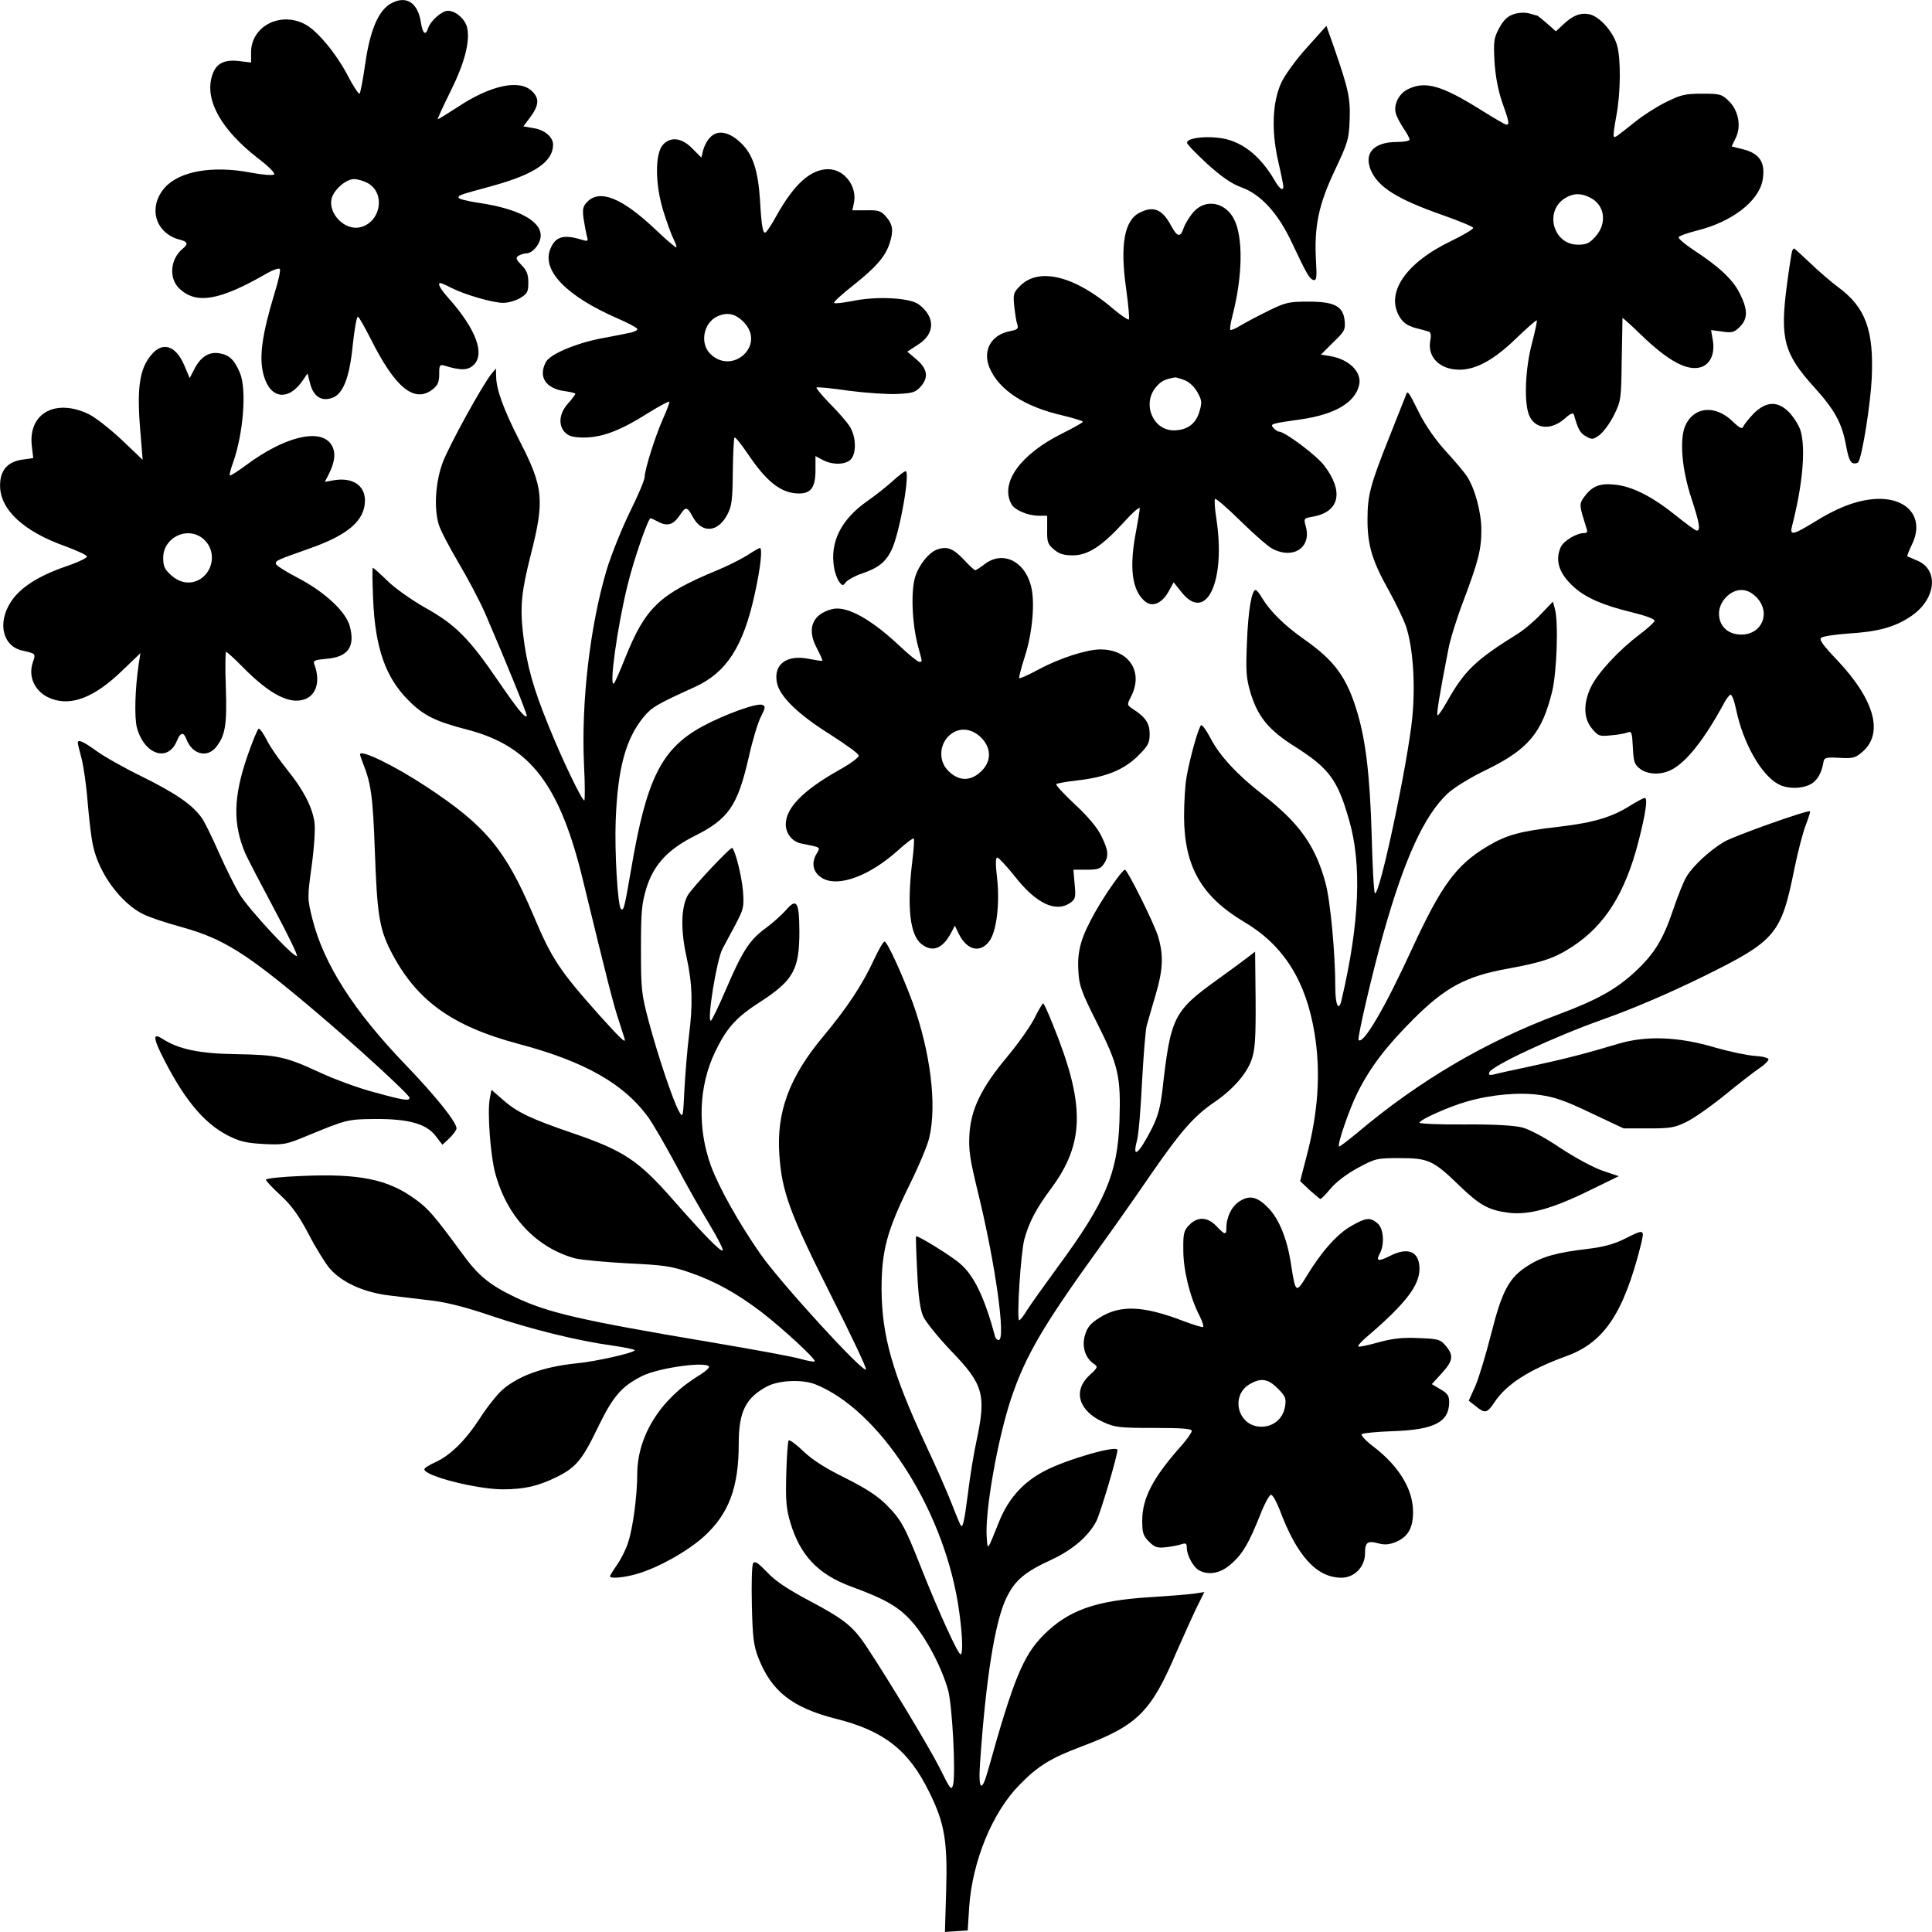
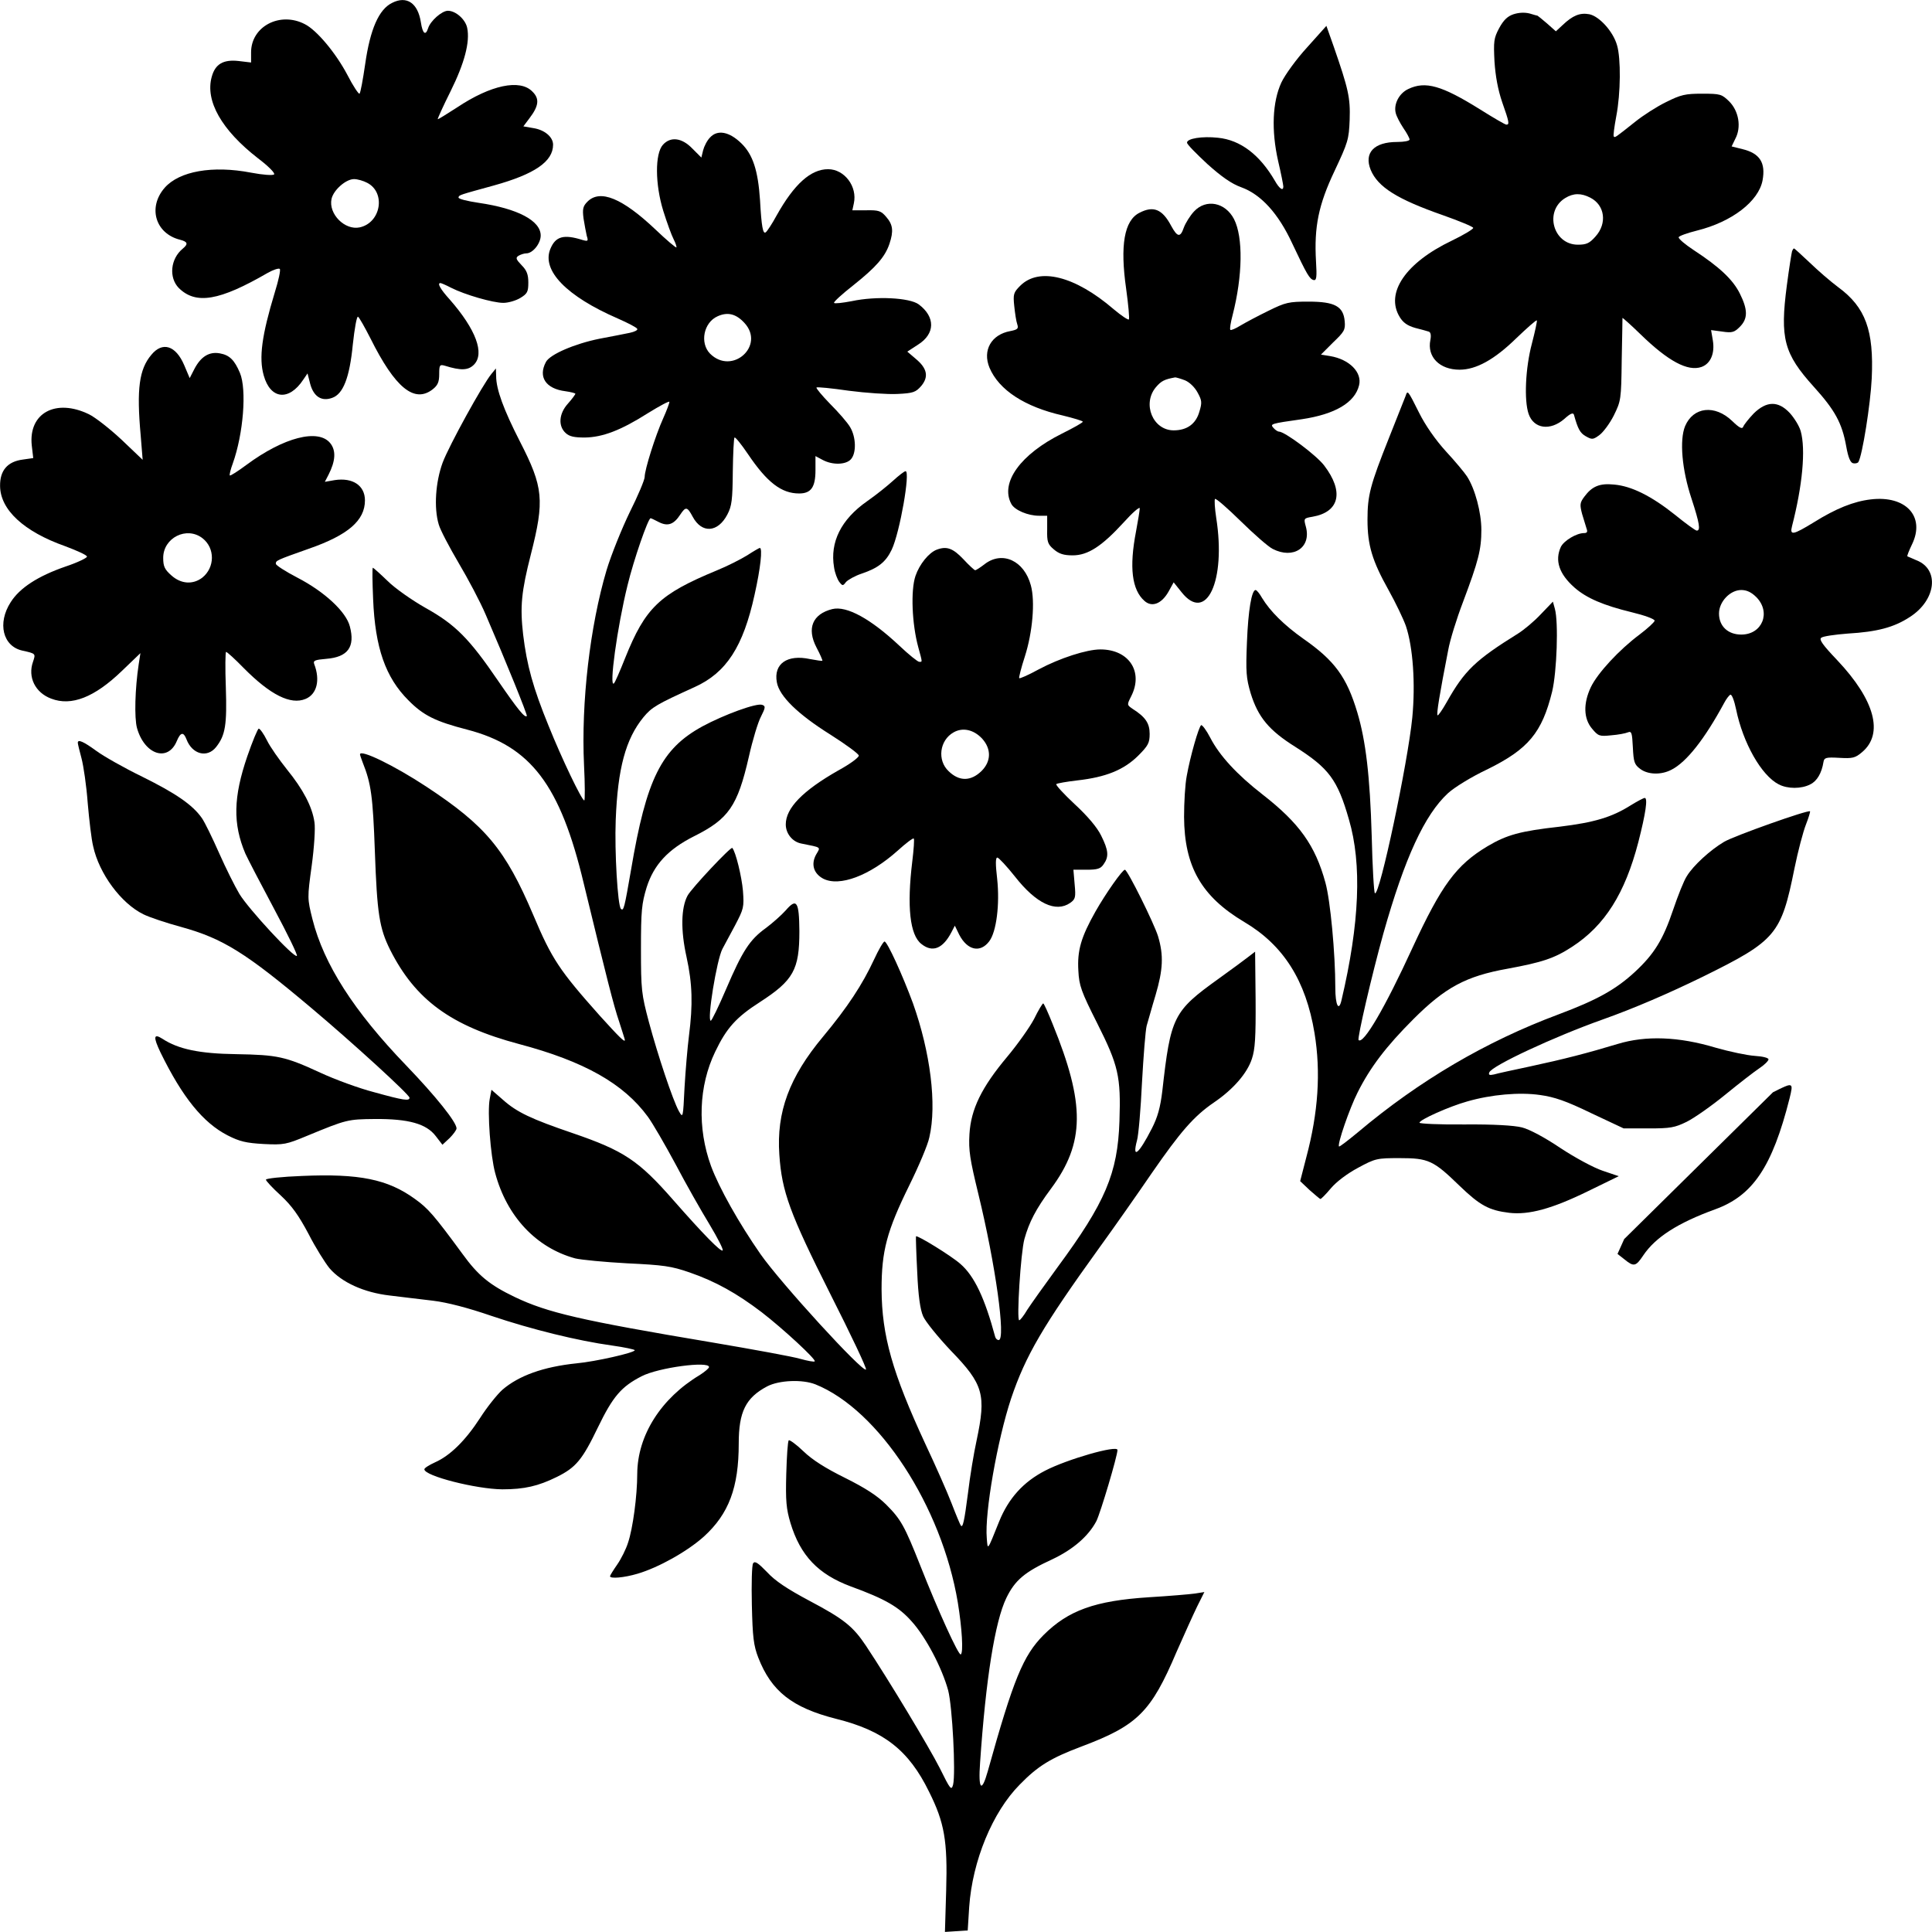
<svg xmlns="http://www.w3.org/2000/svg" version="1.0" width="780.474pt" height="780.447pt" viewBox="0 0 780.474 780.447" preserveAspectRatio="xMidYMid meet">
  <g transform="translate(-118.571,878.35) scale(0.1,-0.1)" fill="#000000" stroke="none">
    <path d="M2770 8772 c-54 -26 -89 -107 -109 -247 -9 -62 -19 -117 -23 -120 -3 -3 -26 31 -49 76 -47 89 -124 181 -172 205 -100 52 -217 -9 -217 -114 l0 -41 -50 6 c-62 7 -95 -12 -109 -64 -27 -97 40 -215 187 -329 41 -31 70 -60 65 -65 -5 -5 -46 -2 -93 7 -156 30 -290 6 -349 -61 -69 -79 -38 -185 62 -210 31 -8 34 -17 11 -36 -50 -41 -57 -117 -16 -159 69 -68 164 -52 359 61 23 13 45 20 49 16 4 -4 -5 -46 -20 -94 -53 -175 -65 -265 -45 -336 27 -97 102 -105 160 -17 l17 25 11 -43 c14 -51 46 -71 88 -56 45 15 71 82 84 216 7 65 16 115 21 112 5 -3 27 -42 50 -87 100 -201 178 -264 252 -206 20 16 26 29 26 61 0 37 2 40 23 34 64 -20 94 -19 117 4 45 45 8 143 -97 263 -39 43 -52 67 -38 67 3 0 22 -8 43 -19 55 -28 169 -61 211 -61 20 0 51 9 69 20 28 17 32 25 32 62 0 32 -6 49 -27 70 -23 24 -25 30 -13 38 8 5 23 10 32 10 26 0 58 40 58 72 0 60 -93 109 -250 132 -47 7 -84 16 -82 22 2 10 4 10 142 48 166 46 240 97 240 165 0 31 -34 60 -80 67 l-40 7 24 32 c39 51 42 80 12 109 -50 51 -168 26 -303 -64 -42 -27 -77 -49 -79 -48 -1 2 22 53 52 113 56 113 79 199 67 256 -7 34 -46 69 -78 69 -24 0 -71 -41 -80 -71 -10 -31 -22 -22 -29 24 -12 78 -57 109 -116 79z m-101 -727 c76 -39 56 -161 -30 -180 -60 -13 -127 54 -114 115 8 36 58 80 91 80 14 0 38 -7 53 -15z" />
    <path d="M7300 8726 c-24 -8 -40 -23 -58 -56 -22 -41 -23 -54 -19 -135 4 -60 14 -114 31 -164 29 -82 30 -91 17 -91 -5 0 -53 28 -107 62 -154 96 -220 115 -289 82 -37 -17 -60 -61 -51 -97 3 -13 17 -40 31 -61 14 -20 25 -41 25 -46 0 -6 -23 -10 -50 -10 -94 0 -135 -44 -107 -113 29 -69 106 -118 292 -183 65 -23 121 -46 122 -51 2 -4 -37 -28 -87 -52 -186 -89 -269 -211 -210 -308 14 -23 31 -35 62 -44 24 -6 49 -13 55 -15 8 -2 11 -14 7 -34 -14 -68 37 -120 118 -120 67 0 141 41 229 127 44 42 81 75 83 72 2 -2 -7 -44 -20 -94 -26 -98 -32 -229 -13 -284 21 -60 87 -69 144 -20 24 22 36 27 39 17 16 -58 25 -74 48 -87 25 -14 29 -14 55 5 15 11 42 47 58 79 29 59 30 64 32 225 2 91 3 167 3 169 0 2 33 -27 73 -66 112 -109 191 -151 246 -132 37 13 55 55 46 108 l-7 41 45 -6 c40 -6 49 -3 71 19 33 33 33 69 0 135 -28 56 -82 107 -186 175 -35 23 -62 46 -61 52 1 5 34 17 74 27 141 35 249 118 265 203 13 71 -11 109 -81 126 l-44 11 15 31 c25 47 14 112 -25 151 -30 29 -35 31 -109 31 -68 0 -86 -4 -146 -34 -37 -18 -93 -54 -124 -79 -83 -66 -82 -65 -87 -60 -3 2 2 39 10 82 18 93 19 234 3 287 -16 56 -72 117 -112 125 -38 7 -67 -5 -108 -44 l-27 -25 -36 32 c-20 17 -37 31 -38 31 -1 0 -16 4 -32 9 -20 5 -43 4 -65 -3z m310 -741 c59 -30 69 -104 21 -157 -24 -27 -36 -33 -71 -33 -100 0 -137 135 -52 188 34 21 65 21 102 2z" />
    <path d="M6466 8592 c-44 -48 -90 -112 -104 -142 -36 -78 -41 -193 -13 -317 12 -51 21 -97 21 -103 0 -20 -16 -9 -34 23 -61 105 -139 165 -230 174 -64 7 -126 -3 -125 -20 0 -7 38 -45 82 -86 58 -52 98 -80 137 -94 80 -29 150 -106 206 -227 60 -127 70 -144 87 -148 11 -2 13 12 9 76 -8 139 10 228 75 365 54 115 58 127 61 207 3 89 -5 124 -65 297 l-29 82 -78 -87z" />
    <path d="M4054 8228 c-12 -12 -24 -36 -28 -52 l-7 -29 -36 36 c-42 44 -88 50 -119 16 -33 -36 -32 -160 1 -267 15 -48 34 -100 42 -115 8 -16 13 -31 11 -33 -2 -2 -40 30 -84 72 -134 127 -224 164 -275 113 -18 -18 -21 -29 -16 -68 4 -25 10 -57 13 -70 7 -22 5 -23 -17 -17 -76 24 -109 15 -130 -36 -36 -87 65 -191 272 -281 41 -18 76 -36 79 -42 3 -5 -11 -12 -30 -16 -19 -4 -75 -15 -123 -24 -99 -20 -200 -63 -216 -94 -32 -60 -1 -108 79 -118 22 -3 40 -8 40 -10 0 -3 -13 -21 -30 -40 -37 -41 -40 -91 -9 -119 15 -14 35 -18 77 -18 72 1 146 29 256 99 47 29 86 50 86 45 0 -5 -11 -35 -25 -66 -32 -71 -75 -208 -75 -237 0 -12 -27 -76 -60 -142 -32 -66 -75 -172 -94 -235 -67 -226 -103 -534 -91 -787 4 -79 4 -143 1 -143 -10 0 -91 169 -144 301 -63 154 -88 245 -103 369 -13 113 -7 174 31 323 56 220 51 272 -44 457 -66 129 -96 211 -96 264 l-1 31 -18 -22 c-35 -42 -171 -289 -197 -358 -29 -79 -36 -183 -16 -250 6 -22 43 -92 80 -155 38 -64 88 -158 110 -210 83 -192 169 -405 166 -409 -8 -9 -37 27 -116 142 -116 170 -172 227 -292 294 -55 31 -125 80 -155 110 -30 29 -57 53 -59 53 -3 0 -2 -57 1 -127 8 -196 50 -316 142 -408 61 -62 110 -86 238 -119 257 -67 376 -223 471 -622 93 -383 121 -494 143 -558 12 -38 23 -71 23 -74 0 -11 -23 12 -101 98 -163 183 -194 229 -269 407 -113 266 -193 361 -431 518 -132 87 -269 153 -269 131 0 -3 5 -17 11 -33 34 -85 41 -137 49 -358 9 -252 18 -311 62 -399 102 -202 246 -307 520 -380 264 -70 423 -160 521 -294 19 -26 69 -112 112 -192 42 -80 104 -189 137 -243 33 -55 57 -102 53 -105 -7 -7 -77 64 -199 203 -141 161 -200 200 -407 271 -167 57 -225 84 -282 135 l-46 40 -7 -37 c-10 -53 3 -229 22 -299 47 -176 166 -302 323 -345 25 -6 119 -15 211 -20 146 -7 177 -11 252 -37 104 -36 190 -84 290 -160 87 -67 222 -192 215 -199 -3 -3 -29 2 -58 10 -30 9 -189 38 -354 66 -537 90 -668 121 -800 184 -102 49 -148 87 -211 174 -116 158 -139 184 -192 222 -110 80 -226 103 -456 93 -80 -3 -146 -10 -146 -15 0 -5 27 -34 60 -64 45 -42 72 -80 112 -155 28 -55 67 -117 85 -139 49 -57 139 -98 243 -110 47 -6 126 -15 175 -21 58 -7 142 -29 235 -61 163 -55 350 -101 488 -120 50 -7 92 -16 92 -19 0 -10 -159 -46 -235 -53 -135 -14 -234 -50 -300 -107 -21 -19 -62 -70 -90 -114 -59 -91 -121 -152 -182 -179 -24 -11 -43 -23 -43 -28 0 -27 209 -80 315 -81 89 0 145 13 220 50 77 38 103 69 166 200 61 126 95 165 177 207 68 35 272 62 272 37 0 -5 -17 -19 -37 -32 -157 -94 -252 -244 -253 -399 0 -90 -18 -222 -37 -278 -8 -26 -28 -66 -44 -89 -16 -23 -29 -44 -29 -47 0 -11 57 -6 111 10 85 25 201 90 268 150 101 92 141 198 141 376 0 128 28 185 115 231 48 25 142 29 195 8 256 -103 510 -492 575 -881 17 -104 23 -203 12 -210 -9 -5 -91 175 -164 360 -63 159 -78 186 -137 245 -36 36 -84 67 -166 108 -79 39 -133 73 -169 108 -29 28 -56 47 -59 44 -4 -4 -8 -65 -10 -136 -3 -109 0 -141 17 -198 40 -132 112 -207 243 -256 140 -51 195 -83 247 -142 57 -63 122 -187 147 -278 17 -65 31 -334 20 -381 -7 -25 -11 -20 -54 67 -42 83 -205 354 -298 494 -52 78 -89 108 -227 181 -92 49 -140 81 -173 117 -36 37 -49 46 -56 35 -5 -7 -7 -83 -5 -168 3 -130 7 -164 26 -213 53 -136 137 -202 314 -247 193 -48 294 -127 376 -295 62 -124 75 -198 69 -398 l-5 -168 46 3 46 3 6 95 c13 186 94 383 204 494 73 75 125 107 247 153 229 86 283 139 387 384 30 68 67 150 83 183 l29 58 -38 -6 c-21 -3 -104 -10 -186 -15 -218 -14 -326 -53 -426 -153 -82 -83 -121 -177 -225 -550 -25 -89 -39 -74 -31 35 23 337 60 570 106 665 35 72 74 105 185 156 85 40 147 94 179 155 17 35 85 263 85 287 0 21 -205 -38 -293 -84 -87 -45 -147 -111 -185 -205 -49 -122 -46 -117 -50 -67 -9 102 43 397 98 563 59 175 129 294 356 609 61 84 157 221 213 303 115 166 169 229 251 285 78 53 134 118 153 176 13 39 16 87 15 241 l-2 192 -26 -20 c-14 -11 -68 -51 -121 -89 -184 -132 -194 -153 -228 -455 -8 -66 -19 -105 -42 -150 -53 -104 -81 -127 -60 -48 6 21 15 126 20 233 6 107 14 211 19 230 6 19 21 75 36 124 30 102 33 160 10 237 -16 52 -123 268 -134 269 -10 0 -77 -95 -119 -169 -58 -103 -74 -157 -69 -239 3 -60 11 -83 76 -212 86 -171 96 -215 90 -395 -7 -212 -57 -329 -251 -592 -52 -71 -106 -147 -121 -170 -14 -24 -29 -43 -33 -43 -11 0 6 273 21 328 19 68 46 121 107 203 138 186 139 342 7 666 -18 45 -35 83 -38 83 -3 0 -20 -28 -37 -63 -18 -34 -67 -103 -108 -152 -104 -124 -147 -212 -153 -313 -4 -66 2 -102 36 -242 69 -283 112 -590 82 -590 -6 0 -12 6 -14 13 -42 156 -84 246 -141 295 -36 32 -174 117 -179 111 -1 -2 1 -67 5 -144 4 -96 12 -152 24 -179 9 -21 60 -84 113 -140 131 -135 142 -177 103 -361 -11 -50 -27 -146 -35 -214 -15 -116 -21 -141 -29 -130 -2 2 -19 42 -37 89 -18 47 -66 155 -106 240 -133 287 -176 437 -177 625 0 155 21 235 112 420 38 77 75 164 81 194 31 133 4 344 -66 541 -42 114 -104 250 -115 250 -5 0 -24 -33 -43 -74 -46 -99 -106 -191 -206 -311 -136 -163 -188 -304 -176 -476 10 -149 42 -237 206 -563 83 -164 148 -301 144 -305 -13 -13 -345 350 -426 466 -87 125 -167 267 -200 356 -56 154 -50 323 17 462 46 96 85 139 180 200 136 88 160 131 160 287 -1 120 -11 135 -55 84 -17 -19 -54 -52 -81 -72 -65 -47 -94 -92 -160 -246 -30 -70 -58 -128 -62 -128 -16 0 24 246 47 290 8 14 30 57 51 95 35 67 37 73 32 140 -5 57 -29 157 -43 173 -5 7 -165 -163 -181 -193 -26 -49 -28 -139 -4 -247 24 -109 26 -193 10 -318 -6 -47 -14 -141 -18 -210 -6 -123 -6 -125 -23 -95 -25 46 -85 226 -121 360 -30 113 -32 130 -32 295 0 155 3 183 23 249 29 91 86 153 191 206 140 70 176 121 222 322 15 67 37 140 49 162 18 36 19 42 5 47 -22 9 -155 -40 -242 -87 -166 -91 -226 -212 -288 -579 -27 -156 -30 -168 -41 -158 -13 13 -26 232 -21 358 8 209 40 328 112 416 34 41 53 52 207 122 128 58 196 163 242 373 24 107 33 189 21 189 -2 0 -25 -13 -51 -30 -26 -16 -81 -44 -123 -61 -232 -96 -288 -150 -370 -354 -21 -53 -41 -99 -45 -102 -21 -22 13 228 55 397 25 103 83 270 93 270 2 0 17 -7 34 -16 36 -18 60 -9 86 31 22 33 28 32 50 -9 37 -69 102 -64 140 9 18 34 21 59 22 173 1 73 4 136 7 138 3 3 28 -28 55 -68 77 -114 135 -158 206 -158 48 0 66 25 66 94 l0 57 30 -16 c40 -21 93 -19 113 3 23 25 21 90 -3 130 -11 19 -48 61 -81 94 -33 34 -57 63 -55 66 3 3 62 -3 131 -13 69 -9 157 -15 196 -13 64 3 74 7 96 32 31 37 25 71 -22 110 l-34 29 43 28 c70 44 71 112 3 163 -37 27 -172 34 -270 13 -37 -7 -70 -11 -72 -7 -2 4 33 36 79 72 89 71 127 113 145 167 17 51 14 77 -13 108 -21 25 -31 28 -81 27 l-56 0 6 28 c15 68 -38 138 -104 138 -70 0 -137 -60 -208 -187 -19 -35 -39 -65 -44 -68 -11 -8 -17 21 -23 130 -8 120 -29 184 -75 229 -49 48 -97 57 -127 24z m139 -749 c85 -92 -50 -213 -139 -124 -42 43 -26 126 31 151 40 18 74 10 108 -27z" />
    <path d="M6009 7929 c-15 -16 -34 -46 -41 -65 -14 -41 -26 -39 -51 7 -36 68 -72 82 -128 53 -62 -31 -79 -132 -54 -307 9 -65 14 -121 11 -124 -3 -3 -30 15 -61 41 -157 135 -302 171 -378 95 -27 -27 -29 -34 -24 -82 3 -29 8 -62 12 -73 6 -18 2 -22 -28 -28 -77 -14 -113 -78 -84 -148 38 -90 142 -158 296 -193 45 -11 81 -22 81 -25 0 -4 -38 -25 -84 -48 -167 -83 -251 -198 -205 -284 13 -25 67 -48 112 -48 l33 0 0 -56 c-1 -49 2 -59 27 -80 21 -18 40 -24 76 -24 62 0 118 37 206 133 36 40 65 65 65 57 0 -8 -7 -50 -15 -93 -28 -145 -17 -236 34 -281 30 -27 69 -12 97 37 l21 38 32 -40 c100 -126 180 45 140 300 -6 39 -8 73 -5 77 4 3 50 -37 104 -90 53 -52 111 -103 129 -112 84 -43 157 6 134 90 -9 33 -9 34 27 40 109 19 128 101 47 207 -31 41 -159 137 -183 137 -5 0 -15 7 -22 15 -14 16 -12 17 115 35 134 20 214 67 231 137 13 52 -39 105 -117 118 l-37 6 49 49 c45 43 50 51 47 85 -5 61 -40 80 -146 80 -80 0 -93 -3 -162 -37 -41 -20 -92 -47 -112 -59 -21 -13 -40 -21 -42 -18 -3 3 1 29 9 59 41 160 43 315 6 388 -35 68 -113 84 -162 31z m-36 -682 c19 -8 40 -29 51 -50 17 -31 18 -40 7 -76 -14 -50 -50 -76 -104 -76 -84 0 -128 107 -72 174 22 26 35 32 78 40 4 0 22 -5 40 -12z" />
    <path d="M8425 7768 c-2 -7 -12 -69 -21 -138 -28 -214 -12 -275 109 -409 85 -94 114 -146 131 -241 8 -45 17 -66 28 -68 9 -2 19 1 21 5 16 26 49 234 54 338 9 194 -25 287 -135 368 -31 23 -83 68 -116 100 -33 31 -61 57 -63 57 -2 0 -6 -6 -8 -12z" />
    <path d="M1797 7350 c-49 -58 -60 -137 -43 -325 l8 -99 -85 81 c-47 44 -107 91 -132 103 -134 65 -245 5 -231 -126 l6 -51 -42 -6 c-62 -8 -93 -44 -92 -107 1 -96 96 -184 263 -243 48 -18 88 -36 88 -42 1 -5 -38 -24 -86 -40 -113 -39 -186 -87 -222 -144 -55 -85 -32 -179 48 -196 54 -12 53 -12 42 -45 -22 -62 9 -125 74 -149 81 -31 174 5 285 112 l75 72 -7 -45 c-15 -99 -18 -216 -7 -257 30 -108 125 -140 161 -53 15 36 27 38 39 7 23 -61 84 -77 120 -31 37 47 44 89 39 241 -3 78 -2 143 1 143 4 0 36 -29 71 -65 108 -109 190 -150 250 -125 46 19 60 76 35 141 -5 14 3 17 49 21 87 7 117 48 95 131 -15 59 -102 140 -212 197 -48 25 -87 50 -87 56 0 13 1 14 134 61 158 55 226 114 226 195 0 60 -49 93 -122 82 l-40 -7 15 29 c28 55 31 97 7 127 -48 60 -188 24 -338 -87 -35 -26 -66 -46 -68 -43 -2 2 3 24 12 48 43 120 57 299 29 366 -22 52 -42 72 -81 79 -43 8 -77 -13 -103 -63 l-19 -37 -22 52 c-34 80 -88 97 -133 42z m207 -741 c51 -40 50 -118 -1 -159 -38 -29 -86 -26 -125 9 -27 24 -33 36 -33 71 0 81 95 129 159 79z" />
    <path d="M6864 7184 c-4 -10 -34 -86 -67 -169 -76 -191 -87 -232 -87 -331 0 -103 19 -166 85 -284 29 -52 60 -117 70 -145 29 -86 39 -234 26 -370 -18 -183 -132 -722 -151 -710 -4 2 -10 107 -13 232 -7 242 -24 384 -58 498 -43 144 -92 210 -218 298 -79 56 -134 111 -167 165 -10 18 -22 32 -26 32 -16 0 -30 -82 -35 -211 -5 -120 -3 -145 15 -206 30 -97 74 -150 181 -217 135 -86 170 -132 216 -293 53 -180 43 -420 -30 -730 -11 -48 -25 -20 -25 50 0 139 -20 353 -40 425 -41 150 -105 240 -254 356 -103 80 -174 157 -211 229 -16 31 -33 53 -37 51 -10 -7 -44 -126 -58 -204 -7 -35 -11 -110 -11 -166 1 -201 70 -322 243 -425 159 -94 249 -237 284 -449 26 -158 15 -321 -33 -501 l-25 -97 38 -36 c22 -19 41 -36 44 -36 3 0 22 19 42 43 22 26 65 59 110 83 70 38 77 39 168 39 116 0 136 -9 241 -111 84 -81 120 -100 202 -110 79 -9 172 16 319 88 l123 60 -65 22 c-36 12 -112 53 -171 92 -62 42 -126 76 -155 83 -31 8 -115 13 -231 12 -101 -1 -183 3 -183 7 0 12 121 66 193 86 97 28 211 38 294 26 58 -8 105 -24 206 -73 l132 -62 100 0 c89 0 106 3 155 27 30 15 100 64 155 109 55 45 117 93 138 107 20 13 37 30 37 36 0 6 -23 12 -55 14 -31 2 -102 17 -158 33 -150 45 -282 50 -397 15 -119 -36 -215 -61 -355 -91 -66 -14 -131 -28 -144 -32 -18 -4 -23 -2 -19 8 8 26 261 144 458 214 127 45 268 106 405 173 296 146 316 170 370 438 14 69 35 148 46 176 11 28 18 52 17 54 -8 7 -306 -99 -347 -123 -56 -33 -125 -96 -151 -139 -12 -18 -36 -79 -55 -135 -41 -122 -77 -180 -156 -253 -75 -69 -151 -112 -309 -171 -292 -109 -561 -267 -808 -475 -41 -34 -75 -60 -77 -58 -8 8 43 155 75 218 51 102 116 187 225 296 129 129 213 174 380 204 141 26 190 42 262 89 132 86 213 215 267 422 30 117 39 179 26 179 -5 0 -31 -14 -57 -30 -76 -48 -147 -69 -286 -86 -161 -18 -214 -33 -292 -79 -127 -76 -186 -157 -304 -412 -111 -242 -198 -390 -217 -371 -6 7 54 265 100 430 87 308 167 480 261 567 25 23 94 66 160 97 164 81 220 147 261 314 19 80 26 280 11 334 l-8 29 -49 -51 c-26 -28 -68 -63 -92 -78 -172 -107 -216 -149 -288 -277 -18 -32 -35 -56 -37 -53 -5 4 8 84 43 263 7 40 34 127 60 195 62 165 74 211 74 291 0 69 -25 165 -58 216 -9 14 -47 60 -85 101 -42 46 -83 105 -108 155 -47 94 -47 93 -55 69z" />
    <path d="M8270 7113 c-20 -21 -39 -45 -42 -53 -4 -11 -15 -6 -45 23 -70 67 -157 57 -190 -21 -23 -56 -13 -176 26 -293 33 -101 37 -129 21 -129 -5 0 -45 29 -88 64 -94 75 -175 116 -246 122 -58 6 -89 -7 -120 -49 -18 -24 -19 -32 -9 -70 7 -23 15 -50 18 -59 5 -13 2 -18 -10 -18 -31 0 -82 -31 -94 -56 -25 -55 -7 -109 55 -164 49 -43 117 -72 232 -100 50 -12 92 -27 92 -34 -1 -6 -28 -31 -61 -56 -82 -61 -170 -156 -197 -213 -31 -66 -29 -127 5 -167 25 -30 30 -32 77 -27 28 2 59 8 68 12 15 6 17 -2 20 -61 3 -59 6 -69 30 -87 31 -23 84 -25 126 -3 61 31 134 124 213 270 9 17 20 31 25 33 6 2 16 -25 23 -59 28 -136 102 -267 172 -303 36 -19 92 -19 128 0 27 13 46 46 53 90 3 18 10 20 64 17 53 -3 64 -1 92 23 88 74 52 210 -100 371 -58 61 -75 84 -65 91 6 6 55 13 107 17 119 7 187 25 251 67 106 68 121 192 27 229 -18 8 -35 15 -37 16 -2 2 7 24 19 49 54 112 -25 198 -167 181 -69 -8 -141 -37 -229 -92 -85 -52 -99 -55 -89 -16 42 163 56 309 35 384 -6 21 -26 53 -44 73 -47 50 -94 49 -146 -2z m11 -742 c60 -61 24 -151 -61 -151 -54 0 -90 34 -90 85 0 48 45 95 90 95 22 0 41 -9 61 -29z" />
    <path d="M4794 6842 c-22 -20 -69 -58 -105 -83 -106 -74 -151 -166 -134 -267 3 -22 13 -48 21 -59 13 -17 15 -17 27 -1 8 9 36 25 63 34 68 23 98 47 122 97 33 70 76 317 56 317 -5 0 -27 -17 -50 -38z" />
    <path d="M4970 6563 c-32 -12 -70 -59 -86 -106 -20 -59 -14 -195 11 -287 18 -66 17 -60 4 -60 -6 0 -42 29 -79 64 -117 110 -214 163 -272 149 -80 -20 -104 -78 -64 -155 15 -28 25 -52 24 -54 -2 -1 -24 2 -50 7 -92 20 -148 -19 -134 -94 10 -56 85 -129 216 -211 63 -40 115 -78 115 -85 0 -8 -37 -35 -83 -60 -144 -82 -212 -152 -212 -218 0 -37 27 -70 62 -77 84 -17 79 -13 61 -44 -22 -39 -11 -77 28 -98 66 -34 188 12 301 113 33 30 62 52 65 49 3 -2 0 -44 -6 -93 -22 -181 -10 -297 37 -333 45 -36 87 -19 122 49 l13 25 18 -37 c33 -63 85 -74 121 -26 29 38 43 149 32 252 -7 60 -7 87 1 86 5 0 38 -35 72 -78 85 -108 164 -145 222 -105 21 15 23 22 18 75 l-5 59 53 0 c44 0 57 4 69 22 22 31 20 56 -10 116 -16 33 -55 79 -107 127 -44 41 -78 78 -74 81 3 3 42 10 86 15 114 13 186 42 244 99 41 41 47 52 47 89 0 43 -17 68 -69 101 -23 16 -23 16 -6 50 51 99 -8 190 -124 190 -55 0 -164 -35 -250 -81 -40 -22 -76 -38 -78 -35 -2 2 8 42 23 88 31 97 42 222 24 287 -27 100 -115 140 -186 86 -18 -14 -35 -25 -39 -25 -3 0 -25 20 -48 45 -42 44 -67 53 -107 38z m183 -763 c38 -42 37 -92 -2 -131 -43 -42 -90 -43 -133 -1 -47 44 -37 125 20 157 37 21 81 11 115 -25z" />
    <path d="M2185 5729 c-57 -166 -59 -274 -8 -394 10 -22 62 -122 116 -223 54 -101 96 -187 92 -190 -11 -10 -195 189 -232 250 -18 30 -55 104 -82 165 -27 61 -58 125 -70 142 -38 54 -106 100 -241 167 -72 35 -155 82 -185 104 -52 38 -75 48 -75 33 0 -5 7 -33 15 -63 8 -30 20 -111 25 -180 6 -69 15 -147 22 -175 24 -111 113 -231 203 -275 24 -12 93 -35 152 -51 170 -47 261 -104 527 -328 171 -144 396 -350 396 -362 0 -14 -23 -11 -142 22 -62 16 -160 52 -218 79 -143 66 -173 72 -340 75 -148 2 -234 20 -298 62 -36 23 -38 8 -8 -55 89 -182 172 -284 271 -335 49 -25 75 -31 146 -35 81 -4 91 -2 175 33 160 66 164 67 274 68 136 1 208 -19 246 -69 l27 -35 29 27 c15 15 28 33 28 39 0 25 -82 128 -204 255 -211 219 -332 408 -378 590 -21 84 -21 86 -3 217 10 74 15 151 11 175 -9 63 -46 133 -111 213 -31 39 -68 91 -81 118 -13 26 -28 47 -33 47 -4 0 -25 -50 -46 -111z" />
-     <path d="M6194 3931 c-32 -19 -54 -64 -54 -107 0 -31 -6 -30 -40 6 -36 38 -77 40 -111 4 -21 -22 -24 -34 -23 -102 0 -80 27 -190 66 -265 11 -22 17 -41 14 -44 -2 -3 -40 9 -83 25 -159 61 -253 65 -336 12 -35 -22 -49 -38 -58 -69 -14 -46 0 -92 34 -116 19 -13 19 -15 -17 -48 -67 -63 -43 -143 56 -188 48 -22 66 -24 206 -24 113 0 152 -3 152 -12 0 -7 -19 -34 -42 -60 -115 -129 -158 -212 -158 -302 0 -50 4 -62 27 -85 23 -23 34 -27 68 -23 22 2 50 8 63 12 18 6 22 4 22 -14 0 -30 26 -78 49 -91 41 -22 89 -12 132 27 46 41 70 83 116 198 17 44 37 80 43 80 7 0 22 -27 35 -60 70 -188 150 -275 250 -275 52 0 95 44 95 98 0 46 10 53 57 40 23 -6 42 -4 67 6 50 21 71 58 70 125 -1 91 -60 185 -162 262 -30 23 -50 45 -45 49 4 4 62 10 128 12 166 6 225 37 225 118 0 25 -7 35 -35 51 l-35 21 40 44 c46 50 49 72 16 111 -22 26 -31 28 -109 31 -64 3 -103 -1 -162 -17 -43 -12 -80 -20 -82 -17 -3 3 12 20 33 38 157 134 214 208 214 276 0 70 -46 90 -121 51 -46 -23 -56 -20 -39 11 20 38 15 102 -10 122 -30 25 -46 23 -107 -12 -56 -32 -120 -104 -179 -202 -43 -70 -45 -69 -63 49 -15 99 -47 180 -90 225 -45 47 -76 55 -117 29z m153 -756 c32 -32 35 -40 30 -73 -8 -49 -46 -82 -96 -82 -96 0 -128 129 -43 174 43 24 71 19 109 -19z" />
-     <path d="M7747 3778 c-43 -21 -84 -32 -150 -40 -121 -14 -182 -31 -238 -67 -77 -48 -105 -101 -149 -274 -21 -84 -50 -179 -64 -212 l-27 -60 28 -22 c38 -31 46 -29 76 16 49 73 139 131 290 186 152 55 231 171 301 448 16 66 16 67 -67 25z" />
+     <path d="M7747 3778 l-27 -60 28 -22 c38 -31 46 -29 76 16 49 73 139 131 290 186 152 55 231 171 301 448 16 66 16 67 -67 25z" />
  </g>
</svg>